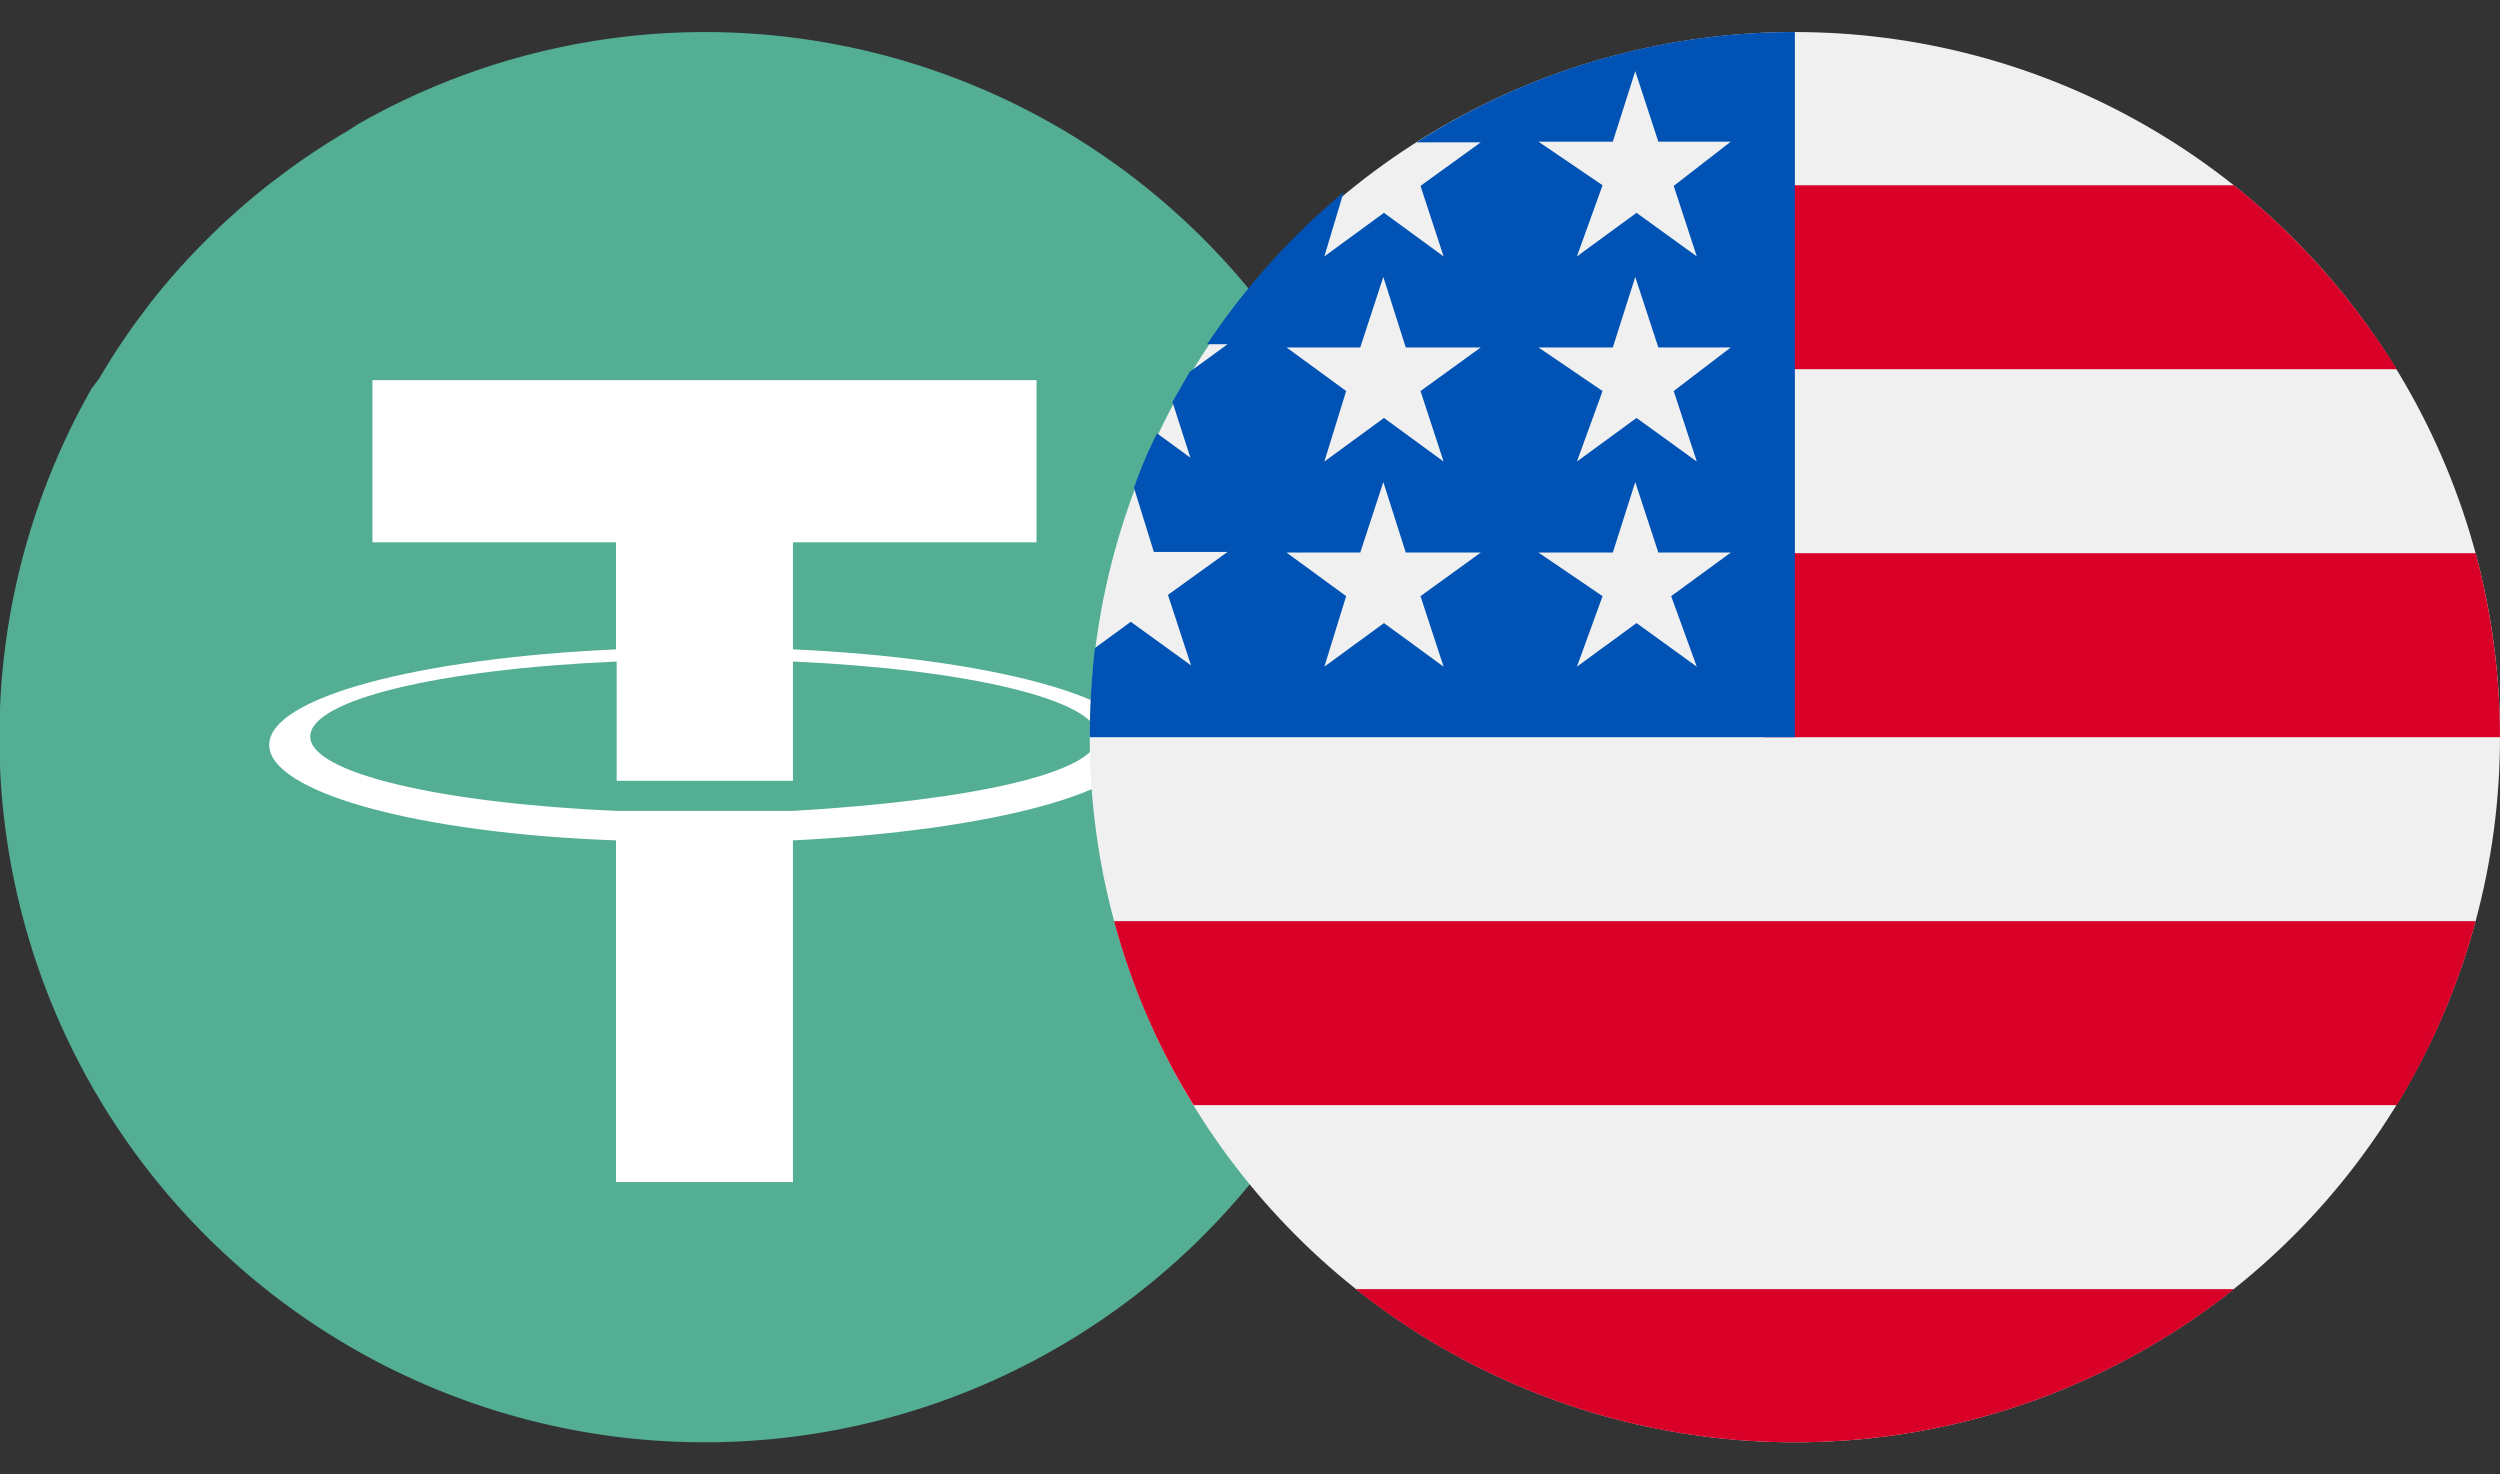
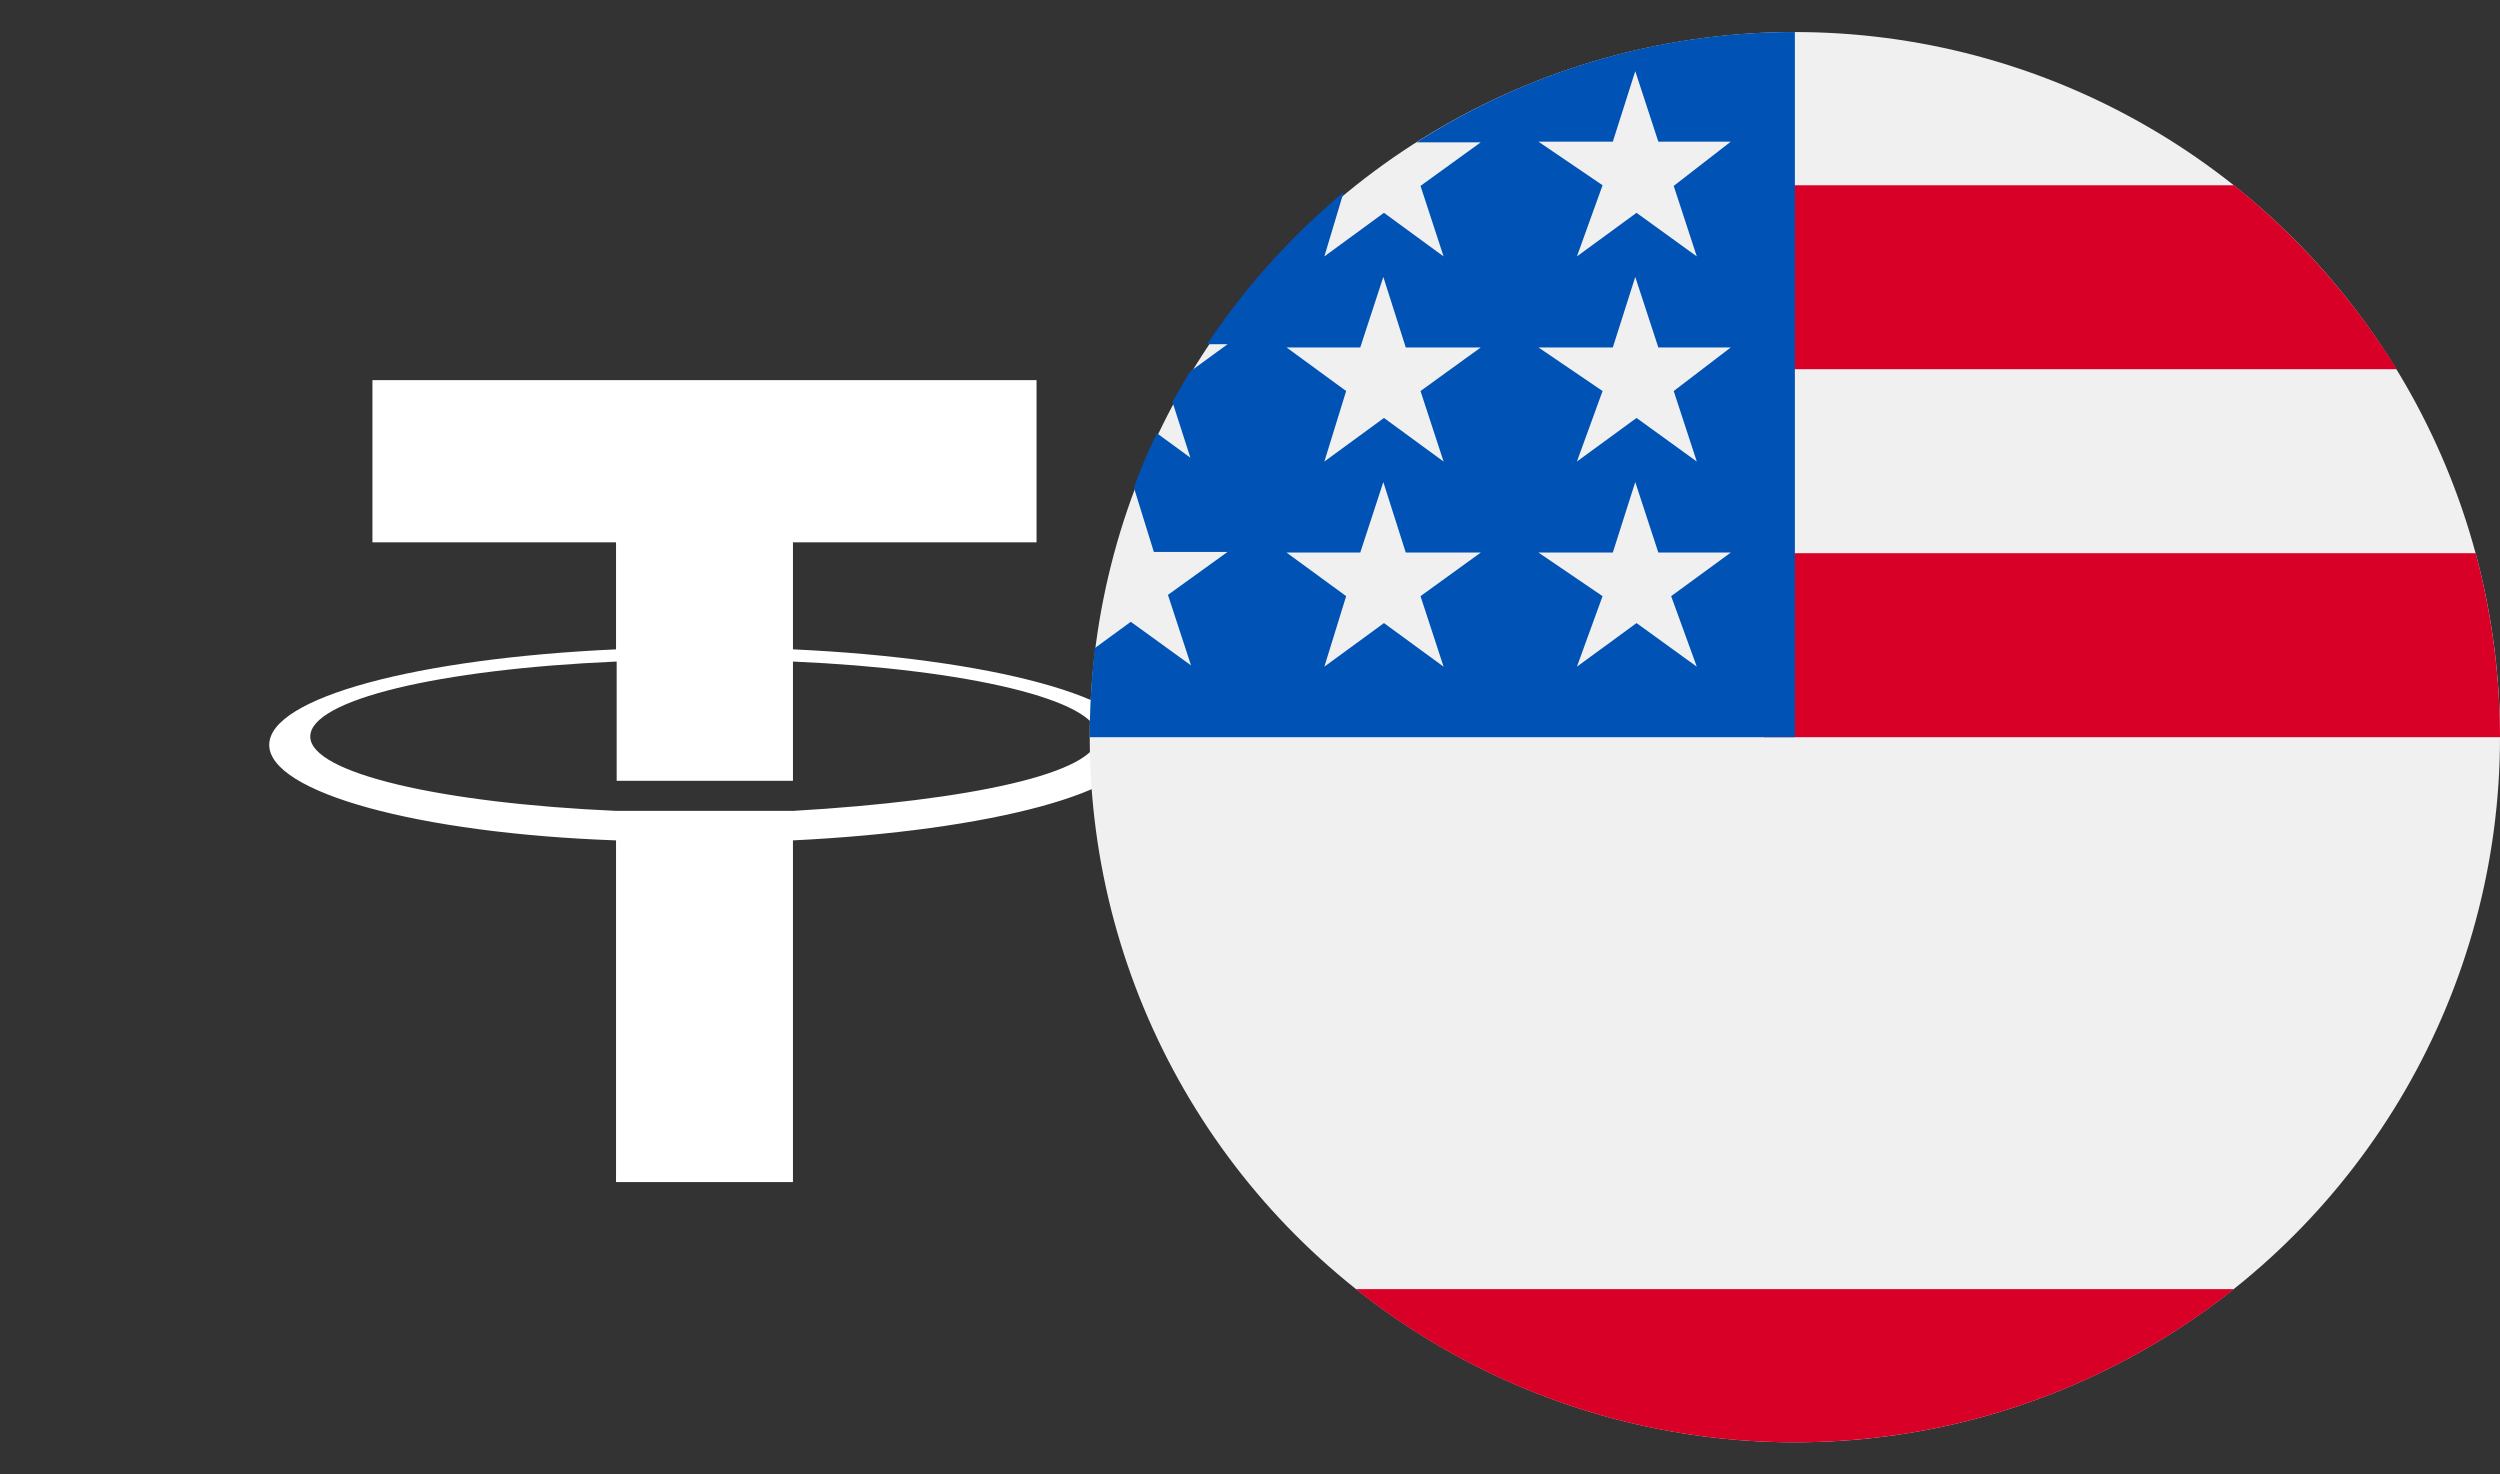
<svg xmlns="http://www.w3.org/2000/svg" id="Layer_1" data-name="Layer 1" viewBox="0 0 39 23">
  <rect x="0" y="0" width="39" height="23" fill="#333333" stroke="none" />
  <defs>
    <style>.cls-1{fill:none;}.cls-2{clip-path:url(#clip-path);}.cls-3{fill:#53ae94;}.cls-4{fill:#fff;fill-rule:evenodd;}.cls-5{clip-path:url(#clip-path-2);}.cls-6{fill:#f0f0f0;}.cls-7{fill:#d80027;}.cls-8{fill:#0052b4;}</style>
    <clipPath id="clip-path">
-       <rect class="cls-1" width="22" height="23" />
-     </clipPath>
+       </clipPath>
    <clipPath id="clip-path-2">
      <rect class="cls-1" x="17" width="22" height="23" />
    </clipPath>
  </defs>
  <g id="audcad">
    <g class="cls-2">
      <path class="cls-3" d="M11,.5A10.94,10.94,0,0,0,5.58,1.94h0l-.17.11a10.71,10.71,0,0,0-.9.59l-.28.21A11,11,0,0,0,2.35,4.72L2.14,5a10.71,10.71,0,0,0-.59.9l-.12.16v0A11,11,0,1,0,11,.5Z" />
    </g>
    <path id="Fill-3" class="cls-4" d="M12.37,12.65h0c-.08,0-.48,0-1.37,0-.71,0-1.21,0-1.38,0h0c-2.74-.12-4.78-.59-4.78-1.16s2-1.05,4.78-1.17v1.86c.18,0,.69,0,1.39,0,.85,0,1.28,0,1.36,0V10.32c2.72.12,4.76.6,4.76,1.17s-2,1-4.76,1.16m0-2.52V8.46h3.8V5.93H5.81V8.46h3.8v1.67c-3.09.14-5.41.75-5.41,1.49S6.52,13,9.61,13.11v5.33h2.76V13.11c3.08-.15,5.41-.76,5.41-1.49s-2.33-1.35-5.41-1.49" />
  </g>
  <g id="audcad-2" data-name="audcad">
    <g class="cls-5">
      <circle class="cls-6" cx="28" cy="11.5" r="11" />
-       <path class="cls-7" d="M27.52,11.5H39a11.14,11.14,0,0,0-.38-2.87H27.52Z" />
+       <path class="cls-7" d="M27.52,11.5H39a11.14,11.14,0,0,0-.38-2.87H27.52" />
      <path class="cls-7" d="M27.52,5.76h9.87a11.25,11.25,0,0,0-2.54-2.87H27.52Z" />
      <path class="cls-7" d="M28,22.5a11,11,0,0,0,6.85-2.39H21.15A11,11,0,0,0,28,22.5Z" />
-       <path class="cls-7" d="M18.62,17.24H37.39a11.06,11.06,0,0,0,1.23-2.87H17.38A10.75,10.75,0,0,0,18.62,17.24Z" />
      <path class="cls-8" d="M22.1,2.22h1l-.94.68L22.52,4l-.93-.68L20.66,4l.3-1a11.16,11.16,0,0,0-2.13,2.37h.32l-.59.43-.27.47.28.87-.52-.38a7,7,0,0,0-.36.85l.31,1h1.15l-.93.67.36,1.1-.94-.68-.56.41A12.44,12.44,0,0,0,17,11.5H28V.5A10.92,10.92,0,0,0,22.1,2.22Zm.42,8.18-.93-.68-.93.68L21,9.3l-.93-.68h1.15l.36-1.1.35,1.1H23.1l-.94.68Zm-.36-4.3.36,1.1-.93-.68-.93.68L21,6.1l-.93-.68h1.15l.36-1.1.35,1.1H23.1Zm4.31,4.3-.94-.68-.93.68L25,9.3,24,8.62h1.16l.35-1.1.36,1.1H27l-.93.68Zm-.36-4.3.36,1.1-.94-.68-.93.68L25,6.1,24,5.42h1.16l.35-1.1.36,1.1H27Zm0-3.2L26.47,4l-.94-.68L24.6,4,25,2.89,24,2.21h1.16l.35-1.1.36,1.1H27Z" />
    </g>
  </g>
</svg>